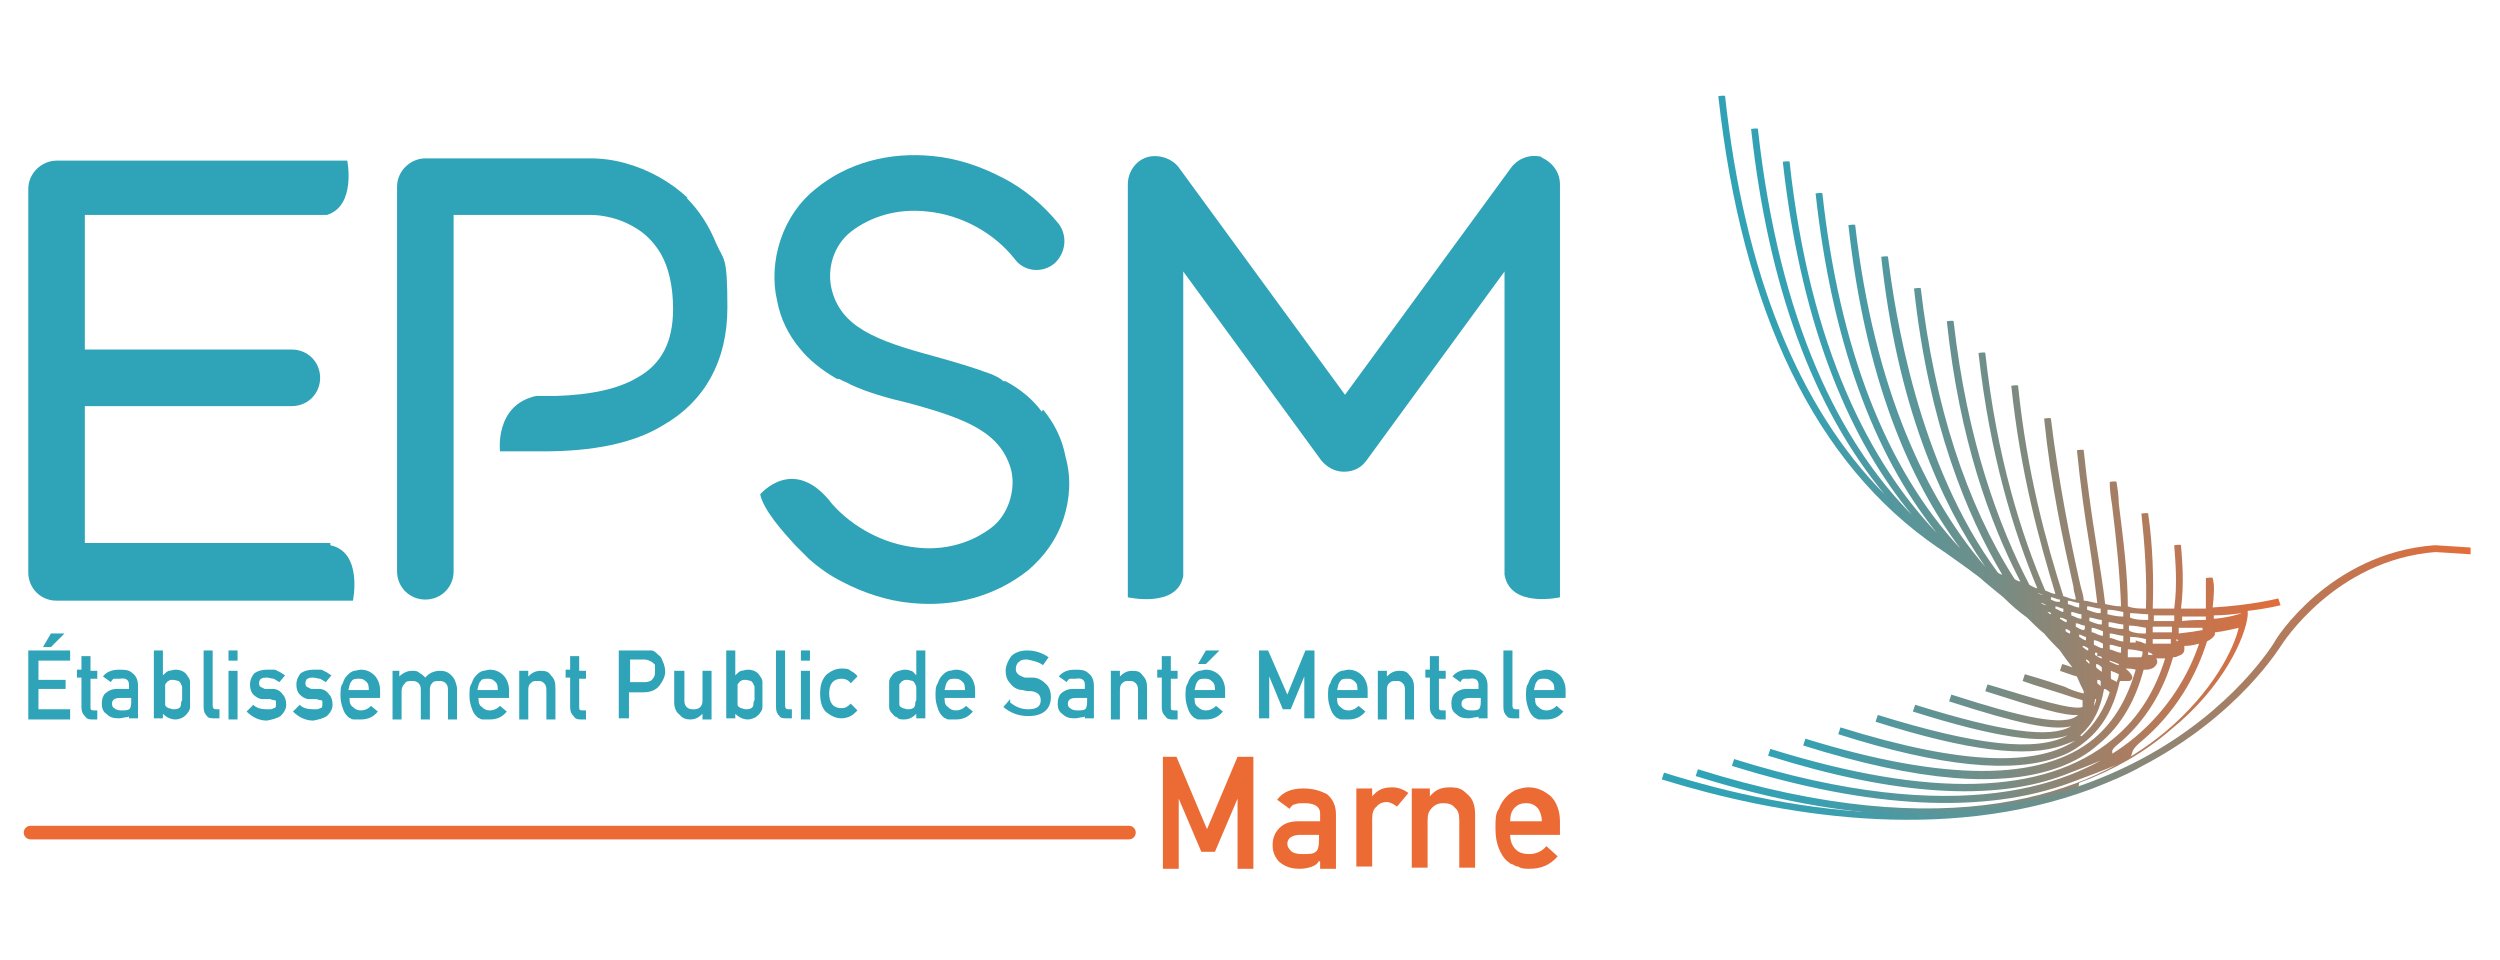
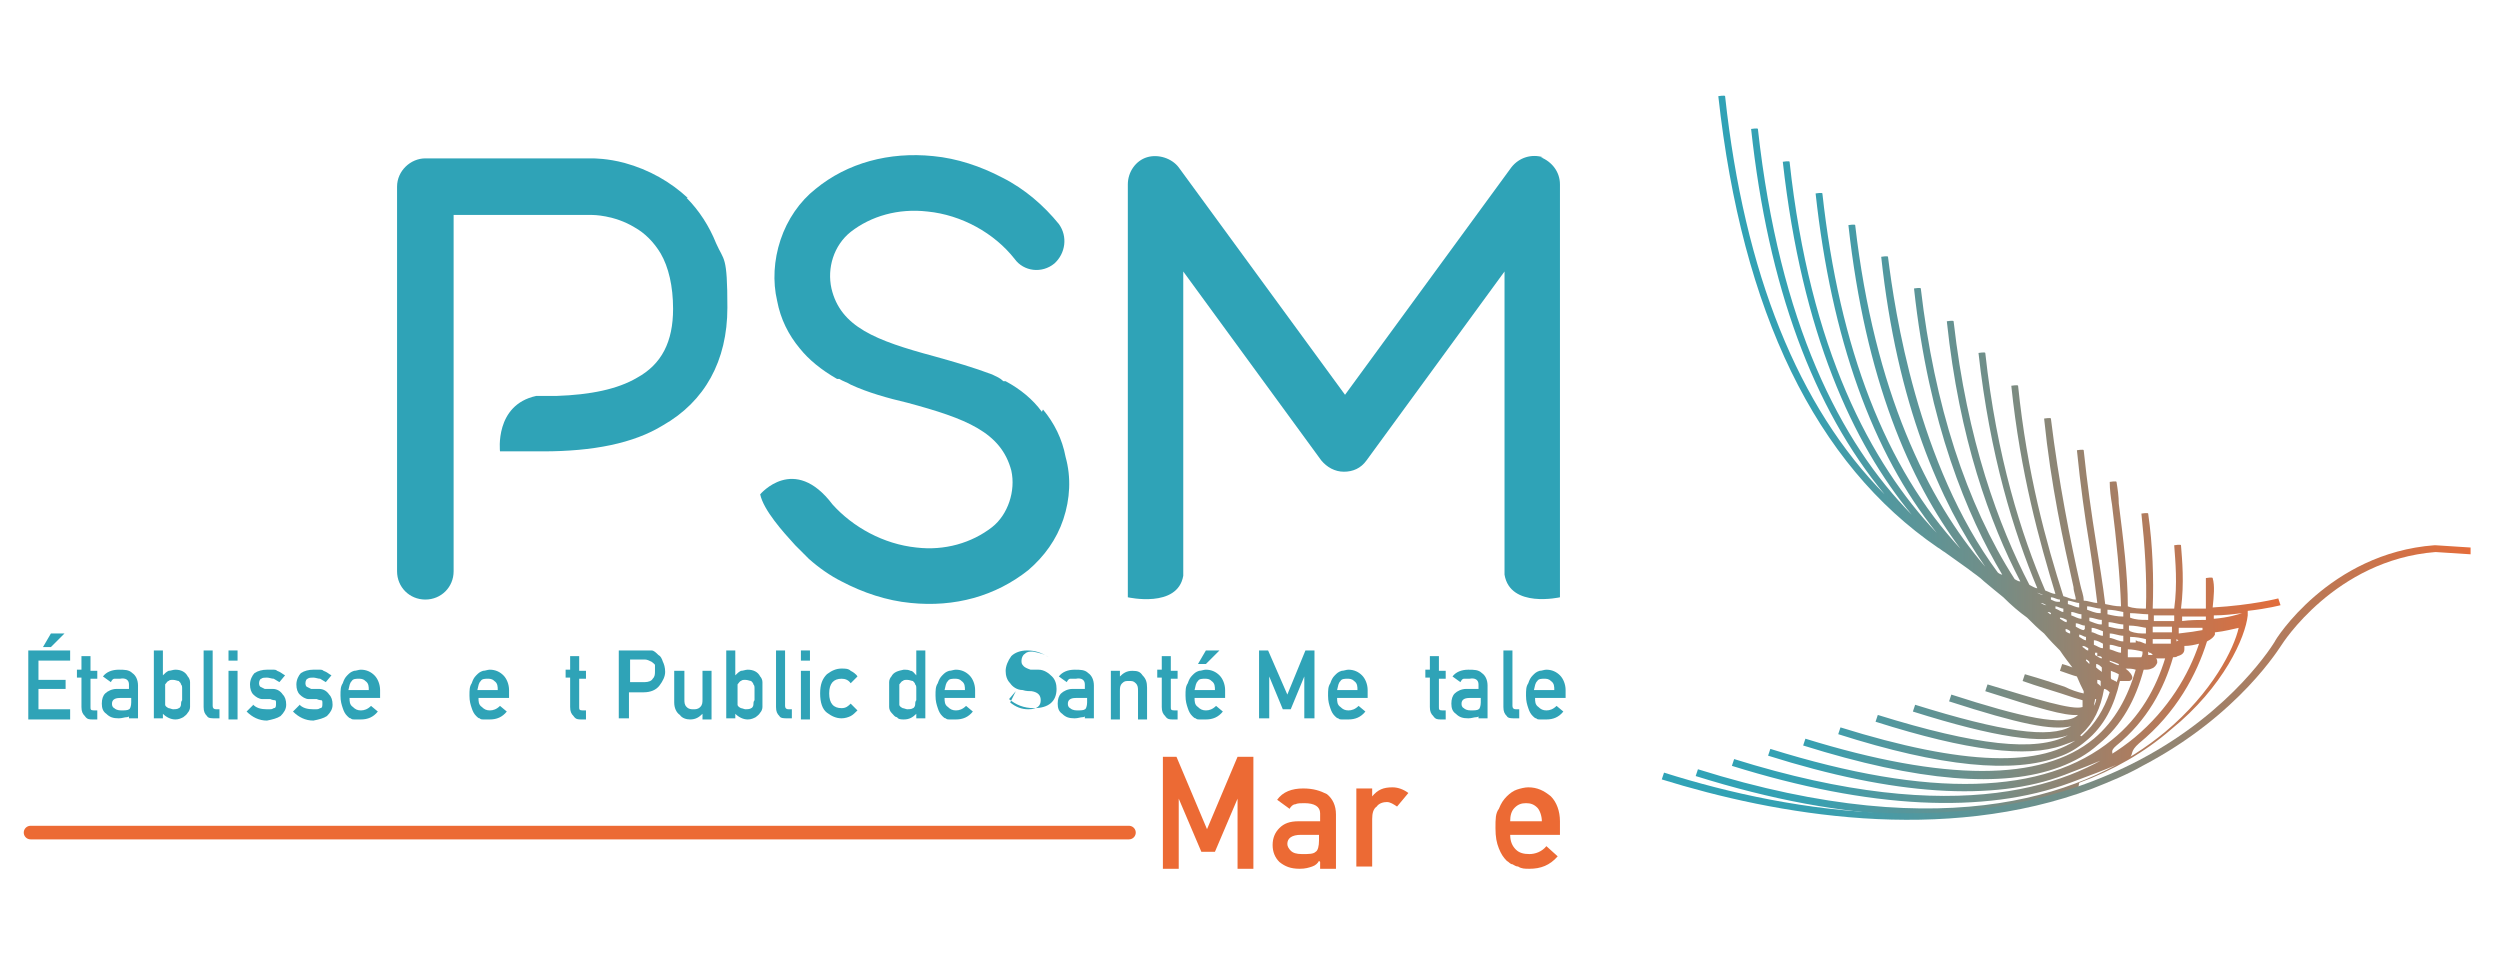
<svg xmlns="http://www.w3.org/2000/svg" xmlns:xlink="http://www.w3.org/1999/xlink" id="Calque_1" data-name="Calque 1" version="1.1" viewBox="0 0 221 84.9">
  <defs>
    <style>
      .cls-1 {
        fill: url(#Dégradé_sans_nom_12-2);
      }

      .cls-1, .cls-2, .cls-3, .cls-4, .cls-5 {
        stroke-width: 0px;
      }

      .cls-2 {
        fill: #ec6a34;
      }

      .cls-3 {
        fill: url(#Dégradé_sans_nom_12);
      }

      .cls-4 {
        fill: url(#Dégradé_sans_nom_12-3);
      }

      .cls-6 {
        fill: none;
        stroke: #ec6a34;
        stroke-linecap: round;
        stroke-miterlimit: 10;
        stroke-width: 1.2px;
      }

      .cls-5 {
        fill: #2fa3b7;
      }
    </style>
    <linearGradient id="Dégradé_sans_nom_12" data-name="Dégradé sans nom 12" x1="179" y1="52" x2="179" y2="52" gradientUnits="userSpaceOnUse">
      <stop offset="0" stop-color="#2fa3b7" />
      <stop offset=".2" stop-color="#37a0b1" />
      <stop offset=".3" stop-color="#4d99a2" />
      <stop offset=".5" stop-color="#718e88" />
      <stop offset=".7" stop-color="#a37f66" />
      <stop offset="1" stop-color="#e36c3a" />
      <stop offset="1" stop-color="#ec6a34" />
    </linearGradient>
    <linearGradient id="Dégradé_sans_nom_12-2" data-name="Dégradé sans nom 12" x1="149.9" y1="39.7" x2="201.8" y2="39.7" xlink:href="#Dégradé_sans_nom_12" />
    <linearGradient id="Dégradé_sans_nom_12-3" data-name="Dégradé sans nom 12" x1="146.7" y1="60.3" x2="218.3" y2="60.3" xlink:href="#Dégradé_sans_nom_12" />
  </defs>
  <g>
    <path class="cls-3" d="M179,52s0,0,0,0c0,0,0,0,0,0,0,0,0,0,0,0Z" />
    <path class="cls-1" d="M183.8,69.2c3-1.1,5.8-2.7,8.1-4.7,4.7-3.8,6.6-8.2,6.8-10.1,0,0,0-.1,0-.2,0,0,0-.2,0-.2,1.8-.2,2.9-.5,2.9-.5h0s-.2-.6-.2-.6h0c0,0-2.3.6-5.8.8.1-1,.2-1.9,0-2.6h0c0-.1-.6,0-.6,0h0c0,.8,0,1.7,0,2.7-.7,0-1.4,0-2.2,0,.3-2.3.1-4.3,0-5.6h0c0-.1-.6,0-.6,0h0c.1,1.4.3,3.4,0,5.6-.6,0-1.2,0-1.9,0,.1-2.7,0-5.6-.4-8.4h0c0-.1-.6,0-.6,0h0c.3,2.8.5,5.7.4,8.4-.5,0-1.1,0-1.6-.2,0-2.8-.4-5.9-.8-9.1,0-.6-.1-1.3-.2-1.9h0c0-.1-.6,0-.6,0h0c0,.7.1,1.4.2,2,.4,3.2.7,6.2.8,9-.5,0-.9-.1-1.4-.2-.2-1.7-.5-3.5-.8-5.4-.4-2.5-.8-5.3-1.1-8.2h0c0-.1-.6,0-.6,0h0c.3,3,.7,5.9,1.1,8.3.3,1.9.5,3.6.7,5.2-.4,0-.8-.2-1.2-.2,0-.5-.2-.9-.3-1.4-.9-4-1.9-9-2.6-14.7h0c0-.1-.6,0-.6,0h0c.6,5.9,1.7,10.9,2.6,14.9,0,.4.2.8.2,1.1-.4,0-.7-.2-1.1-.3-1.5-4.7-3.2-10.8-4-18.6h0c0-.1-.6,0-.6,0h0c.8,7.7,2.5,13.8,3.9,18.4-.3,0-.6-.2-.9-.3-2.1-4.9-4.3-11.8-5.3-21h0c0-.1-.6,0-.6,0h0c1,9,3.1,15.8,5.2,20.8-.2,0-.5-.2-.7-.3-2.7-5.2-5.5-12.7-6.7-23.3h0c0-.1-.6,0-.6,0h0c1.1,10.4,3.8,17.8,6.5,23-.2,0-.3-.1-.5-.2-4.3-6.7-7.1-15.4-8.3-25.7h0c0-.1-.6,0-.6,0h0c1.3,12,4.7,20.1,7.8,25.3-.1,0-.3-.1-.4-.2-7.1-9.6-9.1-23.1-9.7-27.9h0c0-.1-.6,0-.6,0h0c1.4,13,5.2,21.7,9.2,27.4-5.1-5.9-9.8-15.5-11.5-30.2h0c0-.1-.6,0-.6,0h0c1.5,13.6,5.4,22.6,9.9,28.6-6.6-7.1-10.7-17.7-12.2-31.4h0c0-.1-.6,0-.6,0h0c1.4,12.8,5,22.9,10.7,30-5.8-6.1-11.2-16.2-13-32.8h0c0-.1-.6,0-.6,0h0c1.7,15.2,6.2,24.9,11.4,31.2-6.3-6.4-11.7-16.9-13.6-34.1h0c0-.1-.6,0-.6,0h0c1.5,13.9,5.5,24.7,11.8,32.3-7.6-7.7-12.4-19.5-14.1-35.2h0c0-.1-.6,0-.6,0h0c2.1,19.1,8.6,32.5,19.4,39.9.2.1.4.3.6.4.7.5,1.4,1,2.1,1.5.5.4,1,.7,1.4,1.1.6.5,1.2,1,1.7,1.4.7.7,1.4,1.3,2.1,1.8.5.5,1,1,1.5,1.4.5.6,1,1.1,1.4,1.5.4.6.8,1.1,1.1,1.5-.5-.2-.9-.3-.9-.3h0s-.2.6-.2.6h0c.6.2,1.1.4,1.5.5.2.5.4.9.6,1.3,0,0,0,.1,0,.2-.5-.1-1.1-.3-1.7-.6-.9-.3-2.1-.7-3.5-1.1h0s-.2.6-.2.6h0c1.4.5,2.5.8,3.4,1.1h0c.9.3,1.5.5,1.9.6,0,.2,0,.4,0,.6-.9.3-4.1-.7-8.4-2h0s-.2.6-.2.6h0c4.7,1.5,7,2.2,8.2,2.1-1.1,1.1-5,.2-11.2-1.8h0s-.2.6-.2.6h0c6.2,2,9.1,2.6,10.8,2.2-1.9,1.1-6.1.5-13.8-1.9h0s-.2.6-.2.6h0c7.3,2.3,11.5,2.9,13.7,2.1-2.8,1.5-8.1.9-16.8-1.8h0s-.2.6-.2.6h0c8.2,2.6,13.4,3.2,16.5,2.1s1.2-.6,1.7-1c1.1-1,1.7-2.3,2-4,.2,0,.4.2.5.3-.5,1.5-1.3,2.8-2.4,3.8-3.5,2.9-10.5,2.7-21.4-.7h0s-.2.6-.2.6h0c9.1,2.9,15.5,3.5,19.5,2,.9-.3,1.7-.8,2.4-1.4,1.6-1.3,2.5-3.1,3-5.3.2,0,.3,0,.4,0,.1,0,.3,0,.4,0,.2,0,.3-.2.3-.3,0-.2-.2-.5-.6-.8.3,0,.6,0,.9.1-.7,2.4-1.8,4.5-3.7,6.1-4.6,3.8-13.2,3.8-25.5,0h0s-.2.6-.2.6h0c10.2,3.2,17.6,3.8,22.7,1.9,1.3-.5,2.4-1.1,3.4-2,2.1-1.7,3.3-4,4-6.6.3,0,.5,0,.7-.1.3-.1.4-.3.5-.5,0-.2,0-.3-.1-.4.2,0,.5,0,.8,0-.8,2.6-2.2,5.2-4.7,7.2-6,4.9-16.1,5.2-30.2.8h0s-.2.6-.2.6h0c11.1,3.5,19.9,4.1,26.2,1.7s3.3-1.5,4.6-2.6c2.7-2.2,4.2-5,5-7.8.1,0,.3,0,.4-.1.4-.1.6-.3.6-.6,0,0,0-.2,0-.3.5,0,.9-.1,1.3-.2-.9,2.7-2.7,5.8-5.7,8.3-5.2,4.3-15.6,8.1-35.4,1.9h0s-.2.6-.2.6h0c12.2,3.8,22.3,4.3,29.9,1.5s4.4-2,6.1-3.5c3.3-2.7,5.1-6.1,6-9,.4-.2.6-.4.7-.6,0,0,0-.1,0-.2.9-.1,1.6-.3,2.1-.4-.4,1.8-2.3,5.7-6.5,9.2-6.5,5.4-19,10.3-41.3,3.3h0s-.2.6-.2.6h0c13.4,4.2,24.8,4.6,33.8,1.2ZM187,60.2s0,0,0,0c0,0-.1,0-.2-.1,0,0-.2,0-.2-.2,0-.2,0-.4,0-.6.3.1.5.2.7.3,0,.2-.1.5-.2.7h0ZM192,55.6v.3c-.6,0-1.1,0-1.7,0,0-.2,0-.3,0-.5.4,0,.9,0,1.2,0,.2,0,.3,0,.5,0,0,0,0,.1,0,.2h0ZM184.2,55.7c-.2,0-.5-.2-.7-.3,0,0,0-.2,0-.3.3,0,.5.2.8.2,0,.1,0,.2,0,.3ZM182.7,55c-.2,0-.4-.2-.6-.3,0,0,0,0,0-.1.2,0,.4.1.6.2,0,0,0,.1,0,.2ZM181.3,54.3c-.1,0-.2-.1-.3-.2,0,0,0,0,0,0,.1,0,.2,0,.3.1,0,0,0,0,0,0ZM182.6,55.6c.1,0,.3.1.4.2,0,0,0,.1,0,.2-.1,0-.3-.1-.4-.2,0,0,0,0,0-.1ZM183.8,56.4c0,0,0-.2,0-.3.2,0,.4.2.6.2,0,.1,0,.2,0,.3-.2,0-.4-.2-.6-.3ZM185.1,57c0-.1,0-.3,0-.4.3,0,.6.2.8.3,0,.1,0,.3,0,.4-.3,0-.5-.2-.8-.3ZM184.9,55.9c0-.1,0-.2,0-.4.3,0,.7.2,1,.3,0,.1,0,.3,0,.4-.3,0-.6-.2-.9-.3ZM184.4,58.3s0,0,0,0c.1,0,.2.1.3.2,0,0,0,.1,0,.2,0,0-.2-.2-.3-.3ZM184.1,57.3c0,0,0-.1,0-.2.2,0,.3.1.5.2,0,0,0,.1,0,.2-.2,0-.3-.2-.5-.3ZM187.6,55.6c-.4,0-.8-.1-1.2-.2,0-.1,0-.3,0-.4.4,0,.9.2,1.3.2,0,.1,0,.3,0,.4ZM185.7,55.2c-.3,0-.7-.2-1-.3,0-.1,0-.2,0-.3.4,0,.7.2,1.1.2,0,.1,0,.3,0,.4ZM184,54.7c-.3,0-.6-.2-.9-.3,0,0,0-.2,0-.3.3,0,.6.2.9.2,0,.1,0,.2,0,.3ZM182.4,54.1c-.2,0-.4-.2-.7-.3,0,0,0-.1,0-.2.2,0,.5.2.7.2,0,0,0,.1,0,.2ZM180.9,53.5c-.2,0-.3-.1-.5-.2,0,0,0,0,0,0,.2,0,.3.1.5.2,0,0,0,0,0,0ZM186.5,56.4c0-.1,0-.3,0-.4.4,0,.8.2,1.2.2,0,.2,0,.3,0,.5-.4,0-.7-.2-1.1-.3ZM188.2,55.7c0-.1,0-.3,0-.4.5,0,1,.1,1.5.2,0,.2,0,.3,0,.5-.5,0-.9,0-1.4-.2ZM185.2,58c0-.1,0-.2,0-.3,0,0,.2,0,.2,0v.3c0,0,0,0,0,0,.2,0,.3,0,.4.1,0,0,0,0,0,.1-.2,0-.4-.2-.6-.3ZM188.8,56.6h0s0,.2,0,.2c-.2,0-.3,0-.5,0,0-.2,0-.3,0-.5.5,0,1,.1,1.4.2,0,.1,0,.3,0,.4-.2,0-.4-.2-.7-.2ZM186.5,57c.4,0,.7.2,1,.2,0,.2,0,.3,0,.5-.3,0-.6-.2-1-.3,0-.2,0-.3,0-.5ZM185.3,58.7c.2,0,.4.2.5.3,0,.1,0,.3,0,.4-.1-.1-.3-.2-.5-.4,0-.1,0-.2,0-.3ZM186.5,58.4c.3.1.6.2.8.3,0,0,0,0,0,.1-.2,0-.5-.2-.8-.3,0,0,0-.1,0-.2ZM195,54.8c-.6,0-1.4,0-2.1.1,0-.1,0-.3,0-.4.8,0,1.5,0,2.1,0,0,.1,0,.2,0,.4ZM192.2,54.9c-.6,0-1.2,0-1.8,0,0-.2,0-.3,0-.5.6,0,1.2,0,1.8,0,0,.1,0,.3,0,.4ZM189.8,54.8c-.5,0-1,0-1.5-.2,0-.1,0-.3,0-.4.5,0,1.1.1,1.6.1,0,.2,0,.3,0,.5ZM187.6,54.5c-.4,0-.9-.1-1.3-.2,0-.1,0-.3,0-.4.5,0,.9.1,1.4.2,0,.1,0,.3,0,.4ZM185.6,54.2c-.4,0-.8-.2-1.1-.3,0-.1,0-.2,0-.3.4,0,.8.2,1.2.2,0,.1,0,.3,0,.4ZM183.8,53.7c-.3,0-.6-.2-1-.3,0,0,0-.2,0-.3.3,0,.7.2,1,.2,0,.1,0,.2,0,.3ZM182.1,53.2c0,0-.1,0-.2,0-.2,0-.4-.1-.6-.2,0,0,0-.1,0-.2.3,0,.5.2.8.2,0,0,0,.2,0,.2ZM180.6,52.6c-.2,0-.4-.2-.6-.2,0,0,0,0,0,0,.2,0,.4.1.6.2,0,0,0,0,0,.1ZM179,52s0,0,0,0M185.4,60.4c0,0,0-.2,0-.3.1,0,.2,0,.3.1,0,.2,0,.3,0,.5,0-.1-.2-.2-.3-.3ZM188.1,57.4c.4,0,.9.1,1.3.2,0,.2,0,.3-.1.5-.2,0-.4,0-.6,0-.2,0-.4,0-.6,0,0-.2,0-.3,0-.5ZM190,57.7c.2,0,.3.2.3.2,0,0-.2,0-.4,0,0-.1,0-.2,0-.3ZM190.2,56.5c.3,0,.6,0,.9,0,.3,0,.5,0,.8,0,0,.1,0,.2,0,.4-.4,0-.8,0-1.4,0,0,0-.1,0-.2,0,0-.2,0-.3,0-.5ZM192.6,56.6s0,0-.2.1c0,0,0-.1,0-.2,0,0,.1,0,.1.1ZM192.6,55.9c0-.1,0-.3,0-.4.7,0,1.4,0,2.1,0,0,0,0,.1,0,.2-.5.1-1.2.2-2.1.3,0,0,0,0,0,0ZM195.7,54.4c.9,0,1.7-.1,2.5-.2,0,0,0,0,0,0-.3.1-1.2.4-2.5.5,0-.1,0-.2,0-.3ZM185.3,61.8s0,0,0,0c0,.2-.1.4-.2.6,0-.2.1-.4.1-.6Z" />
    <path class="cls-4" d="M215.2,48.2c-9.3.7-14.1,8.4-14.1,8.5,0,0-3.6,6.1-12,10.5-14.1,7.4-30.6,4.7-42,1.1h0s-.2.6-.2.6h0c10,3.1,24.8,5.8,38.1.8,1.5-.6,3-1.2,4.4-2,8.6-4.5,12.2-10.6,12.3-10.7,0,0,4.7-7.5,13.6-8.2l3.1.2v-.6s-3.1-.2-3.1-.2Z" />
  </g>
  <g>
    <g>
      <path class="cls-5" d="M2.5,57.5h3.7v.9h-2.8v1.7h2.4v.8h-2.4v1.8h2.8v.9h-3.7v-6ZM4.6,56h1.1l-1.2,1.2h-.7l.7-1.2Z" />
      <path class="cls-5" d="M7.2,58h.8v1.3h.6v.7h-.6v2.5c0,.2,0,.3.3.3h.3v.8h-.4c-.3,0-.5,0-.7-.3-.2-.2-.3-.4-.3-.8v-2.6h-.4v-.7h.4v-1.3Z" />
      <path class="cls-5" d="M11.6,63.1h0c0,.1-.2.3-.4.3-.2,0-.4.1-.7.1-.5,0-.8-.1-1.1-.4-.3-.2-.4-.5-.4-.9s.1-.7.3-.9c.2-.2.6-.4,1-.4h1.1v-.4c0-.4-.3-.6-.8-.5-.2,0-.4,0-.5,0-.1,0-.2.1-.3.3l-.7-.5c.3-.4.8-.6,1.4-.6.5,0,.9,0,1.2.3.3.2.5.6.5,1.1v2.9h-.8v-.4ZM11.6,61.7h-1c-.5,0-.7.2-.7.5,0,.1,0,.3.2.4.1.1.3.2.6.2.3,0,.6,0,.7-.1.1,0,.2-.3.2-.6v-.3Z" />
      <path class="cls-5" d="M13.6,57.5h.8v2.2c.2-.2.3-.3.5-.4.2,0,.4-.1.6-.1.5,0,.9.2,1.1.6.1.1.2.3.2.5,0,.2,0,.6,0,1.1s0,.9,0,1.1c0,.2-.1.4-.2.5-.1.2-.3.3-.4.4-.2.1-.4.2-.7.2-.4,0-.8-.2-1.1-.5v.4h-.8v-6ZM15.3,60.1c-.2,0-.3,0-.4.1-.1,0-.2.2-.3.3,0,.1,0,.3,0,.4,0,.2,0,.3,0,.5s0,.3,0,.5c0,.2,0,.3,0,.4,0,.1.1.2.3.3.1,0,.3.1.4.1s.4,0,.5-.1c.1,0,.2-.2.2-.3,0-.1,0-.3.1-.4,0-.2,0-.3,0-.5s0-.3,0-.5c0-.2,0-.3-.1-.4,0-.1-.1-.2-.2-.3-.1,0-.3-.1-.5-.1Z" />
      <path class="cls-5" d="M18,57.5h.8v4.9c0,.2.1.3.3.3h.3v.8h-.4c-.3,0-.6,0-.7-.2-.2-.2-.3-.4-.3-.8v-5Z" />
      <path class="cls-5" d="M20.2,57.5h.8v.9h-.8v-.9ZM20.2,59.3h.8v4.3h-.8v-4.3Z" />
      <path class="cls-5" d="M22.3,62.2c.3.4.8.5,1.3.5s.4,0,.6-.1c.2,0,.2-.2.2-.4s0-.3-.1-.3c0,0-.2,0-.4-.1h-.7c-.3,0-.6-.2-.8-.4-.2-.2-.3-.5-.3-.9,0-.4.2-.8.4-1,.3-.2.7-.3,1.1-.3s.4,0,.5,0c.2,0,.3,0,.4.1.3.1.5.3.7.4l-.5.6c-.2-.1-.3-.2-.5-.3-.2,0-.4-.1-.6-.1s-.4,0-.5.1c-.1,0-.2.2-.2.4,0,0,0,.2.1.3,0,0,.2.1.4.2h.7c.4,0,.7.2.9.5.2.2.3.5.3.9,0,.4-.2.7-.5,1-.3.2-.7.3-1.2.4-.7,0-1.3-.3-1.8-.8l.6-.6Z" />
      <path class="cls-5" d="M26.4,62.2c.3.4.8.5,1.3.5s.4,0,.6-.1c.2,0,.2-.2.2-.4s0-.3-.1-.3c0,0-.2,0-.4-.1h-.7c-.3,0-.6-.2-.8-.4-.2-.2-.3-.5-.3-.9,0-.4.2-.8.4-1,.3-.2.7-.3,1.1-.3s.4,0,.5,0c.2,0,.3,0,.4.1.3.1.5.3.7.4l-.5.6c-.2-.1-.3-.2-.5-.3-.2,0-.4-.1-.6-.1s-.4,0-.5.1c-.1,0-.2.2-.2.4,0,0,0,.2.1.3,0,0,.2.1.4.2h.7c.4,0,.7.2.9.5.2.2.3.5.3.9,0,.4-.2.7-.5,1-.3.2-.7.3-1.2.4-.7,0-1.3-.3-1.8-.8l.6-.6Z" />
      <path class="cls-5" d="M30.9,61.7c0,.3,0,.6.3.8.2.2.4.3.7.3s.6-.1.9-.4l.6.5c-.4.5-.9.7-1.5.7-.2,0-.4,0-.6,0-.1,0-.2,0-.3-.1-.1,0-.2-.1-.3-.2-.2-.2-.3-.4-.4-.7-.1-.3-.2-.6-.2-1.1s0-.8.2-1.1c.1-.3.2-.5.4-.7.2-.2.3-.3.6-.4.2,0,.4-.1.6-.1.5,0,.9.2,1.2.5.3.3.5.8.5,1.3v.7h-2.6ZM32.6,61c0-.3,0-.6-.3-.8-.2-.2-.4-.2-.6-.2s-.5,0-.6.2c-.2.2-.2.4-.3.8h1.7Z" />
-       <path class="cls-5" d="M34.5,59.3h.8v.5h0c.3-.3.7-.5,1.1-.5.3,0,.5,0,.7.2.2.1.3.2.5.4.3-.4.8-.6,1.3-.6.4,0,.7.1,1,.4.3.3.4.6.5,1.1v2.8h-.8v-2.5c0-.3,0-.5-.2-.7-.2-.2-.4-.2-.6-.2s-.5,0-.6.2c-.2.2-.2.4-.2.7v2.5h-.8v-2.5c0-.3,0-.5-.2-.7-.2-.2-.4-.2-.6-.2s-.5,0-.6.2c-.2.2-.3.4-.3.7v2.5h-.8v-4.3Z" />
      <path class="cls-5" d="M42.3,61.7c0,.3,0,.6.3.8.2.2.4.3.7.3s.6-.1.9-.4l.6.5c-.4.5-.9.7-1.5.7-.2,0-.4,0-.6,0-.1,0-.2,0-.3-.1-.1,0-.2-.1-.3-.2-.2-.2-.3-.4-.4-.7-.1-.3-.2-.6-.2-1.1s0-.8.2-1.1c.1-.3.2-.5.4-.7.2-.2.3-.3.6-.4.2,0,.4-.1.6-.1.5,0,.9.2,1.2.5.3.3.5.8.5,1.3v.7h-2.6ZM44,61c0-.3,0-.6-.3-.8-.2-.2-.4-.2-.6-.2s-.5,0-.6.2c-.2.2-.2.4-.3.8h1.7Z" />
-       <path class="cls-5" d="M45.9,59.3h.8v.5h0c.3-.3.6-.5,1.1-.5s.7.1.9.4c.3.3.4.6.4,1.1v2.8h-.8v-2.5c0-.3,0-.5-.2-.7-.2-.2-.3-.2-.6-.2s-.4,0-.6.2c-.2.2-.2.4-.2.7v2.5h-.8v-4.3Z" />
      <path class="cls-5" d="M50.4,58h.8v1.3h.6v.7h-.6v2.5c0,.2,0,.3.3.3h.3v.8h-.4c-.3,0-.5,0-.7-.3-.2-.2-.3-.4-.3-.8v-2.6h-.4v-.7h.4v-1.3Z" />
      <path class="cls-5" d="M54.8,57.5h2.1c.2,0,.4,0,.7,0,.2,0,.4.2.6.4.2.1.3.3.4.6.1.2.2.5.2.9s-.2.8-.5,1.2c-.3.4-.8.6-1.4.6h-1.3v2.3h-.9v-6ZM55.7,60.3h1.3c.3,0,.6-.1.7-.3.2-.2.2-.4.2-.7s0-.4,0-.5c0-.1-.2-.2-.3-.3-.2-.1-.4-.2-.6-.2h-1.3v1.9Z" />
      <path class="cls-5" d="M59.7,59.3h.8v2.5c0,.3,0,.5.2.7.2.2.4.2.6.2s.4,0,.6-.2c.2-.2.2-.4.2-.7v-2.5h.8v4.3h-.8v-.5h0c-.3.3-.6.5-1.1.5-.3,0-.7-.1-.9-.4-.3-.2-.5-.6-.5-1.1v-2.8Z" />
      <path class="cls-5" d="M64.2,57.5h.8v2.2c.2-.2.3-.3.5-.4.2,0,.4-.1.6-.1.5,0,.9.2,1.1.6.1.1.2.3.2.5,0,.2,0,.6,0,1.1s0,.9,0,1.1c0,.2-.1.4-.2.5-.1.2-.3.3-.4.4-.2.1-.4.2-.7.2-.4,0-.8-.2-1.1-.5v.4h-.8v-6ZM65.9,60.1c-.2,0-.3,0-.4.1-.1,0-.2.2-.3.3,0,.1,0,.3,0,.4,0,.2,0,.3,0,.5s0,.3,0,.5c0,.2,0,.3,0,.4,0,.1.1.2.3.3.1,0,.3.1.4.1s.4,0,.5-.1c.1,0,.2-.2.2-.3,0-.1,0-.3.1-.4,0-.2,0-.3,0-.5s0-.3,0-.5c0-.2,0-.3-.1-.4,0-.1-.1-.2-.2-.3-.1,0-.3-.1-.5-.1Z" />
      <path class="cls-5" d="M68.6,57.5h.8v4.9c0,.2.1.3.3.3h.3v.8h-.4c-.3,0-.6,0-.7-.2-.2-.2-.3-.4-.3-.8v-5Z" />
      <path class="cls-5" d="M70.8,57.5h.8v.9h-.8v-.9ZM70.8,59.3h.8v4.3h-.8v-4.3Z" />
      <path class="cls-5" d="M75.8,62.8c-.2.2-.4.4-.6.5-.2.1-.5.2-.8.2-.5,0-.9-.2-1.3-.5-.4-.3-.6-.9-.6-1.7,0-.8.2-1.3.6-1.7.4-.3.8-.5,1.3-.5.3,0,.6,0,.8.2.2.1.5.3.6.5l-.6.6c-.2-.3-.5-.4-.8-.4-.7,0-1.1.4-1.1,1.3,0,.9.4,1.3,1.1,1.3.4,0,.6-.2.8-.4l.6.6Z" />
      <path class="cls-5" d="M81,63.1c-.3.3-.6.5-1.1.5-.2,0-.5,0-.6-.2-.2,0-.3-.2-.5-.4-.1-.1-.2-.3-.2-.5,0-.2,0-.6,0-1.1s0-.9,0-1.1c0-.2.1-.4.2-.5.2-.4.6-.5,1.1-.6.2,0,.4,0,.6.1.2,0,.3.2.5.4v-2.2h.8v6h-.8v-.4ZM80.2,60.1c-.2,0-.3,0-.4.1-.1,0-.2.2-.3.3,0,.1,0,.3,0,.4,0,.2,0,.3,0,.5s0,.3,0,.5c0,.2,0,.3,0,.4,0,.1.1.2.3.3.1,0,.3.1.4.1s.4,0,.5-.1c.1,0,.2-.2.2-.3,0-.1,0-.3.1-.4,0-.2,0-.3,0-.5s0-.3,0-.5c0-.2,0-.3-.1-.4,0-.1-.1-.2-.2-.3-.1,0-.3-.1-.5-.1Z" />
      <path class="cls-5" d="M83.5,61.7c0,.3,0,.6.3.8.2.2.4.3.7.3s.6-.1.9-.4l.6.5c-.4.5-.9.7-1.5.7-.2,0-.4,0-.6,0-.1,0-.2,0-.3-.1-.1,0-.2-.1-.3-.2-.2-.2-.3-.4-.4-.7-.1-.3-.2-.6-.2-1.1s0-.8.2-1.1c.1-.3.2-.5.4-.7.2-.2.3-.3.6-.4.2,0,.4-.1.6-.1.5,0,.9.2,1.2.5.3.3.5.8.5,1.3v.7h-2.6ZM85.3,61c0-.3,0-.6-.3-.8-.2-.2-.4-.2-.6-.2s-.5,0-.6.2c-.2.2-.2.4-.3.8h1.7Z" />
-       <path class="cls-5" d="M89.3,62.1c.5.4,1,.6,1.6.6.8,0,1.1-.3,1.1-.8,0-.4-.2-.7-.8-.8-.2,0-.5,0-.8-.1-.5,0-.9-.3-1.1-.6-.3-.3-.4-.7-.4-1.1s.2-.9.5-1.3c.3-.3.8-.5,1.4-.5.7,0,1.3.2,1.9.6l-.5.7c-.4-.3-.9-.4-1.4-.5-.3,0-.5,0-.7.2-.2.1-.3.4-.3.6,0,.2,0,.3.2.5.1.1.3.2.6.3.2,0,.4,0,.7,0,.5,0,.9.3,1.2.6.3.3.4.7.4,1.1,0,1.1-.7,1.7-2,1.7-.9,0-1.6-.3-2.2-.8l.6-.7Z" />
+       <path class="cls-5" d="M89.3,62.1c.5.4,1,.6,1.6.6.8,0,1.1-.3,1.1-.8,0-.4-.2-.7-.8-.8-.2,0-.5,0-.8-.1-.5,0-.9-.3-1.1-.6-.3-.3-.4-.7-.4-1.1s.2-.9.5-1.3c.3-.3.8-.5,1.4-.5.7,0,1.3.2,1.9.6c-.4-.3-.9-.4-1.4-.5-.3,0-.5,0-.7.2-.2.1-.3.4-.3.6,0,.2,0,.3.2.5.1.1.3.2.6.3.2,0,.4,0,.7,0,.5,0,.9.3,1.2.6.3.3.4.7.4,1.1,0,1.1-.7,1.7-2,1.7-.9,0-1.6-.3-2.2-.8l.6-.7Z" />
      <path class="cls-5" d="M96.1,63.1h0c0,.1-.2.3-.4.3-.2,0-.4.1-.7.1-.5,0-.8-.1-1.1-.4-.3-.2-.4-.5-.4-.9s.1-.7.3-.9c.2-.2.6-.4,1-.4h1.1v-.4c0-.4-.3-.6-.8-.5-.2,0-.4,0-.5,0-.1,0-.2.1-.3.3l-.7-.5c.3-.4.8-.6,1.4-.6.5,0,.9,0,1.2.3.3.2.5.6.5,1.1v2.9h-.8v-.4ZM96.1,61.7h-1c-.5,0-.7.2-.7.5,0,.1,0,.3.2.4.1.1.3.2.6.2.3,0,.6,0,.7-.1.1,0,.2-.3.2-.6v-.3Z" />
      <path class="cls-5" d="M98.2,59.3h.8v.5h0c.3-.3.6-.5,1.1-.5s.7.1.9.4c.3.3.4.6.4,1.1v2.8h-.8v-2.5c0-.3,0-.5-.2-.7-.2-.2-.3-.2-.6-.2s-.4,0-.6.2c-.2.2-.2.4-.2.7v2.5h-.8v-4.3Z" />
      <path class="cls-5" d="M102.7,58h.8v1.3h.6v.7h-.6v2.5c0,.2,0,.3.3.3h.3v.8h-.4c-.3,0-.5,0-.7-.3-.2-.2-.3-.4-.3-.8v-2.6h-.4v-.7h.4v-1.3Z" />
      <path class="cls-5" d="M105.6,61.7c0,.3,0,.6.3.8.2.2.4.3.7.3s.6-.1.9-.4l.6.5c-.4.5-.9.7-1.5.7-.2,0-.4,0-.6,0-.1,0-.2,0-.3-.1-.1,0-.2-.1-.3-.2-.2-.2-.3-.4-.4-.7-.1-.3-.2-.6-.2-1.1s0-.8.2-1.1c.1-.3.2-.5.4-.7.2-.2.3-.3.6-.4.2,0,.4-.1.6-.1.5,0,.9.2,1.2.5.3.3.5.8.5,1.3v.7h-2.6ZM107.4,61c0-.3,0-.6-.3-.8-.2-.2-.4-.2-.6-.2s-.5,0-.6.2c-.2.2-.2.4-.3.8h1.7ZM106.7,57.5h1.1l-1.2,1.2h-.7l.7-1.2Z" />
      <path class="cls-5" d="M111.3,57.5h.8l1.7,3.9,1.6-3.9h.8v6h-.9v-3.7h0l-1.2,2.9h-.7l-1.2-2.9h0v3.7h-.9v-6Z" />
      <path class="cls-5" d="M118.2,61.7c0,.3,0,.6.3.8.2.2.4.3.7.3s.6-.1.9-.4l.6.5c-.4.5-.9.7-1.5.7-.2,0-.4,0-.6,0-.1,0-.2,0-.3-.1-.1,0-.2-.1-.3-.2-.2-.2-.3-.4-.4-.7-.1-.3-.2-.6-.2-1.1s0-.8.2-1.1c.1-.3.2-.5.4-.7.2-.2.3-.3.6-.4.2,0,.4-.1.6-.1.5,0,.9.2,1.2.5.3.3.5.8.5,1.3v.7h-2.6ZM120,61c0-.3,0-.6-.3-.8-.2-.2-.4-.2-.6-.2s-.5,0-.6.2c-.2.2-.2.4-.3.8h1.7Z" />
-       <path class="cls-5" d="M121.8,59.3h.8v.5h0c.3-.3.6-.5,1.1-.5s.7.1.9.4c.3.3.4.6.4,1.1v2.8h-.8v-2.5c0-.3,0-.5-.2-.7-.2-.2-.3-.2-.6-.2s-.4,0-.6.2c-.2.2-.2.4-.2.7v2.5h-.8v-4.3Z" />
      <path class="cls-5" d="M126.4,58h.8v1.3h.6v.7h-.6v2.5c0,.2,0,.3.3.3h.3v.8h-.4c-.3,0-.5,0-.7-.3-.2-.2-.3-.4-.3-.8v-2.6h-.4v-.7h.4v-1.3Z" />
      <path class="cls-5" d="M130.9,63.1h0c0,.1-.2.3-.4.3-.2,0-.4.1-.7.1-.5,0-.8-.1-1.1-.4-.3-.2-.4-.5-.4-.9s.1-.7.3-.9c.2-.2.6-.4,1-.4h1.1v-.4c0-.4-.3-.6-.8-.5-.2,0-.4,0-.5,0-.1,0-.2.1-.3.3l-.7-.5c.3-.4.8-.6,1.4-.6.5,0,.9,0,1.2.3.3.2.5.6.5,1.1v2.9h-.8v-.4ZM130.9,61.7h-1c-.5,0-.7.2-.7.5,0,.1,0,.3.2.4.1.1.3.2.6.2.3,0,.6,0,.7-.1.1,0,.2-.3.2-.6v-.3Z" />
      <path class="cls-5" d="M132.9,57.5h.8v4.9c0,.2.1.3.3.3h.3v.8h-.4c-.3,0-.6,0-.7-.2-.2-.2-.3-.4-.3-.8v-5Z" />
      <path class="cls-5" d="M135.7,61.7c0,.3,0,.6.3.8.2.2.4.3.7.3s.6-.1.9-.4l.6.5c-.4.5-.9.7-1.5.7-.2,0-.4,0-.6,0-.1,0-.2,0-.3-.1-.1,0-.2-.1-.3-.2-.2-.2-.3-.4-.4-.7-.1-.3-.2-.6-.2-1.1s0-.8.2-1.1c.1-.3.2-.5.4-.7.2-.2.3-.3.6-.4.2,0,.4-.1.6-.1.5,0,.9.2,1.2.5.3.3.5.8.5,1.3v.7h-2.6ZM137.4,61c0-.3,0-.6-.3-.8-.2-.2-.4-.2-.6-.2s-.5,0-.6.2c-.2.2-.2.4-.3.8h1.7Z" />
    </g>
    <g>
      <g>
        <path class="cls-5" d="M92.1,36.4c-.8-1.1-1.9-2-3.2-2.7h-.2c-.3-.3-.6-.4-1-.6-1.6-.6-3.3-1.1-5.1-1.6-5.2-1.4-8.3-2.6-9.1-6-.4-1.8.2-3.8,1.7-5,1.8-1.4,4.2-2.1,6.8-1.8,3,.3,5.9,1.9,7.7,4.2.8,1.1,2.4,1.3,3.5.4,1-.9,1.2-2.4.4-3.5-1.3-1.6-3-3.1-5-4.1-1.9-1-4-1.7-6.1-1.9-3.9-.4-7.6.6-10.4,2.9-1.4,1.1-2.5,2.7-3.1,4.5-.6,1.8-.7,3.7-.3,5.4.3,1.6,1,3,2,4.2.8,1,1.9,1.9,3.3,2.7,0,0,.1,0,.2,0,.3.2.7.3,1,.5,1.5.7,3.3,1.2,5,1.6,5.2,1.4,8.3,2.6,9.2,6,.4,1.8-.3,3.9-1.7,5-1.8,1.4-4.2,2.1-6.7,1.8-2.9-.3-5.6-1.8-7.4-3.8-3.4-4.5-6.4-.9-6.4-.9.3,1.4,2,3.3,3.1,4.5.3.3.6.6,1,1,.1.1.2.2.2.2h0c.9.8,1.9,1.5,2.9,2,1.9,1,4,1.7,6.1,1.9,3.9.4,7.5-.6,10.4-2.9,1.4-1.2,2.5-2.7,3.1-4.5.6-1.8.7-3.7.2-5.5-.3-1.6-1-3-2-4.2Z" />
        <path class="cls-5" d="M60.8,17.5c-1.5-1.4-3.4-2.5-5.6-3.1-1.5-.4-2.7-.4-2.9-.4h-14.7c-1.3,0-2.5,1.1-2.5,2.5v34c0,1.4,1.1,2.5,2.5,2.5s2.5-1.1,2.5-2.5v-31.5h12.2c.1,0,2,0,3.8,1.1.9.5,1.7,1.3,2.3,2.3.7,1.2,1.1,2.9,1.1,4.9,0,2.9-1,4.9-3.2,6.1-1.7,1-4.1,1.5-7.1,1.6-.3,0-.7,0-1.1,0-.2,0-.5,0-.7,0-3.7.8-3.2,4.9-3.2,4.9h3.8c4.4,0,8-.7,10.6-2.3,3.7-2.1,5.7-5.7,5.7-10.4s-.3-4.1-1-5.7c-.6-1.5-1.5-2.9-2.6-4Z" />
      </g>
      <path class="cls-5" d="M136.4,13.9c-1-.3-2.1,0-2.8.9l-14.7,20.1-14.7-20.1c-.6-.8-1.8-1.2-2.8-.9-1,.3-1.7,1.3-1.7,2.4v36.5s4.4,1,4.9-1.9c0-.2,0-.3,0-.5v-26.4l12.2,16.7c.5.6,1.2,1,2,1s1.5-.3,2-1l12.2-16.7v26.4c0,.1,0,.3,0,.4,0,0,0,0,0,0,0,0,0,0,0,0,0,0,0,0,0,0,.5,3,4.9,2,4.9,2V16.3c0-1.1-.7-2-1.7-2.4Z" />
-       <path class="cls-5" d="M29.2,48c0,0-.2,0-.3,0,0,0,0,0,0,0h0c0,0-.2,0-.2,0H7.5v-12.1h18.3c1.4,0,2.5-1.1,2.5-2.5s-1.1-2.5-2.5-2.5H7.5v-11.9h20.7c0,0,.2,0,.2,0h0s0,0,0,0c0,0,.2,0,.3,0,0,0,.1,0,.2,0,0,0,0,0,0,0,2.6-.8,1.8-4.8,1.8-4.8H5c-1.3,0-2.5,1.1-2.5,2.5v33.9c0,1.4,1.1,2.5,2.5,2.5h23.7s0,0,0,0h0s2.5,0,2.5,0c0,0,.9-4.3-2-4.9Z" />
    </g>
    <g>
      <path class="cls-2" d="M102.6,66.9h1.4l2.7,6.4,2.7-6.4h1.4v9.9h-1.4v-6.2h0l-2,4.7h-1.2l-2-4.7h0v6.2h-1.4v-9.9Z" />
      <path class="cls-2" d="M116.6,76.1h0c-.1.2-.3.4-.6.5-.3.1-.6.2-1.1.2-.8,0-1.3-.2-1.8-.6-.4-.4-.6-.9-.6-1.5s.2-1.1.6-1.5c.4-.4.9-.6,1.7-.6h1.9v-.7c0-.6-.5-.9-1.4-.9-.3,0-.6,0-.8.1-.2,0-.4.2-.5.4l-1.1-.8c.5-.7,1.3-1,2.3-1,.9,0,1.5.2,2.1.5.5.4.8,1,.8,1.8v4.8h-1.4v-.6ZM116.6,73.8h-1.6c-.8,0-1.2.3-1.2.8,0,.2.1.4.3.6.2.2.5.3,1,.3.6,0,1,0,1.2-.2.2-.1.3-.5.3-1v-.5Z" />
      <path class="cls-2" d="M119.9,69.7h1.4v.7h0c.5-.6,1-.8,1.8-.8.5,0,1,.2,1.4.5l-1,1.2c-.3-.2-.6-.4-.9-.4s-.7.1-.9.4c-.3.2-.4.6-.4,1.1v4.2h-1.4v-7Z" />
-       <path class="cls-2" d="M125,69.7h1.4v.7h0c.5-.6,1-.8,1.8-.8s1.1.2,1.5.6c.5.4.7,1,.7,1.8v4.7h-1.4v-4.2c0-.5-.1-.9-.4-1.1-.2-.3-.6-.4-1-.4s-.7.1-1,.4c-.3.3-.4.6-.4,1.1v4.2h-1.4v-7Z" />
      <path class="cls-2" d="M133.5,73.8c0,.6.2,1,.5,1.3.3.3.7.4,1.2.4s1.1-.2,1.5-.7l1,.9c-.7.8-1.5,1.1-2.5,1.1-.4,0-.7,0-1-.2-.2,0-.3-.1-.5-.2-.2,0-.3-.2-.5-.3-.3-.3-.5-.6-.7-1.1-.2-.5-.3-1-.3-1.8s0-1.3.3-1.7c.2-.5.4-.8.7-1.1.3-.3.6-.5.9-.6.3-.1.7-.2,1-.2.8,0,1.4.3,2,.8.5.5.8,1.3.8,2.2v1.2h-4.2ZM136.3,72.6c0-.5-.2-1-.4-1.2-.3-.3-.6-.4-1-.4s-.7.1-1,.4c-.3.3-.4.7-.4,1.2h2.9Z" />
    </g>
    <line class="cls-6" x1="2.7" y1="73.6" x2="99.8" y2="73.6" />
  </g>
</svg>